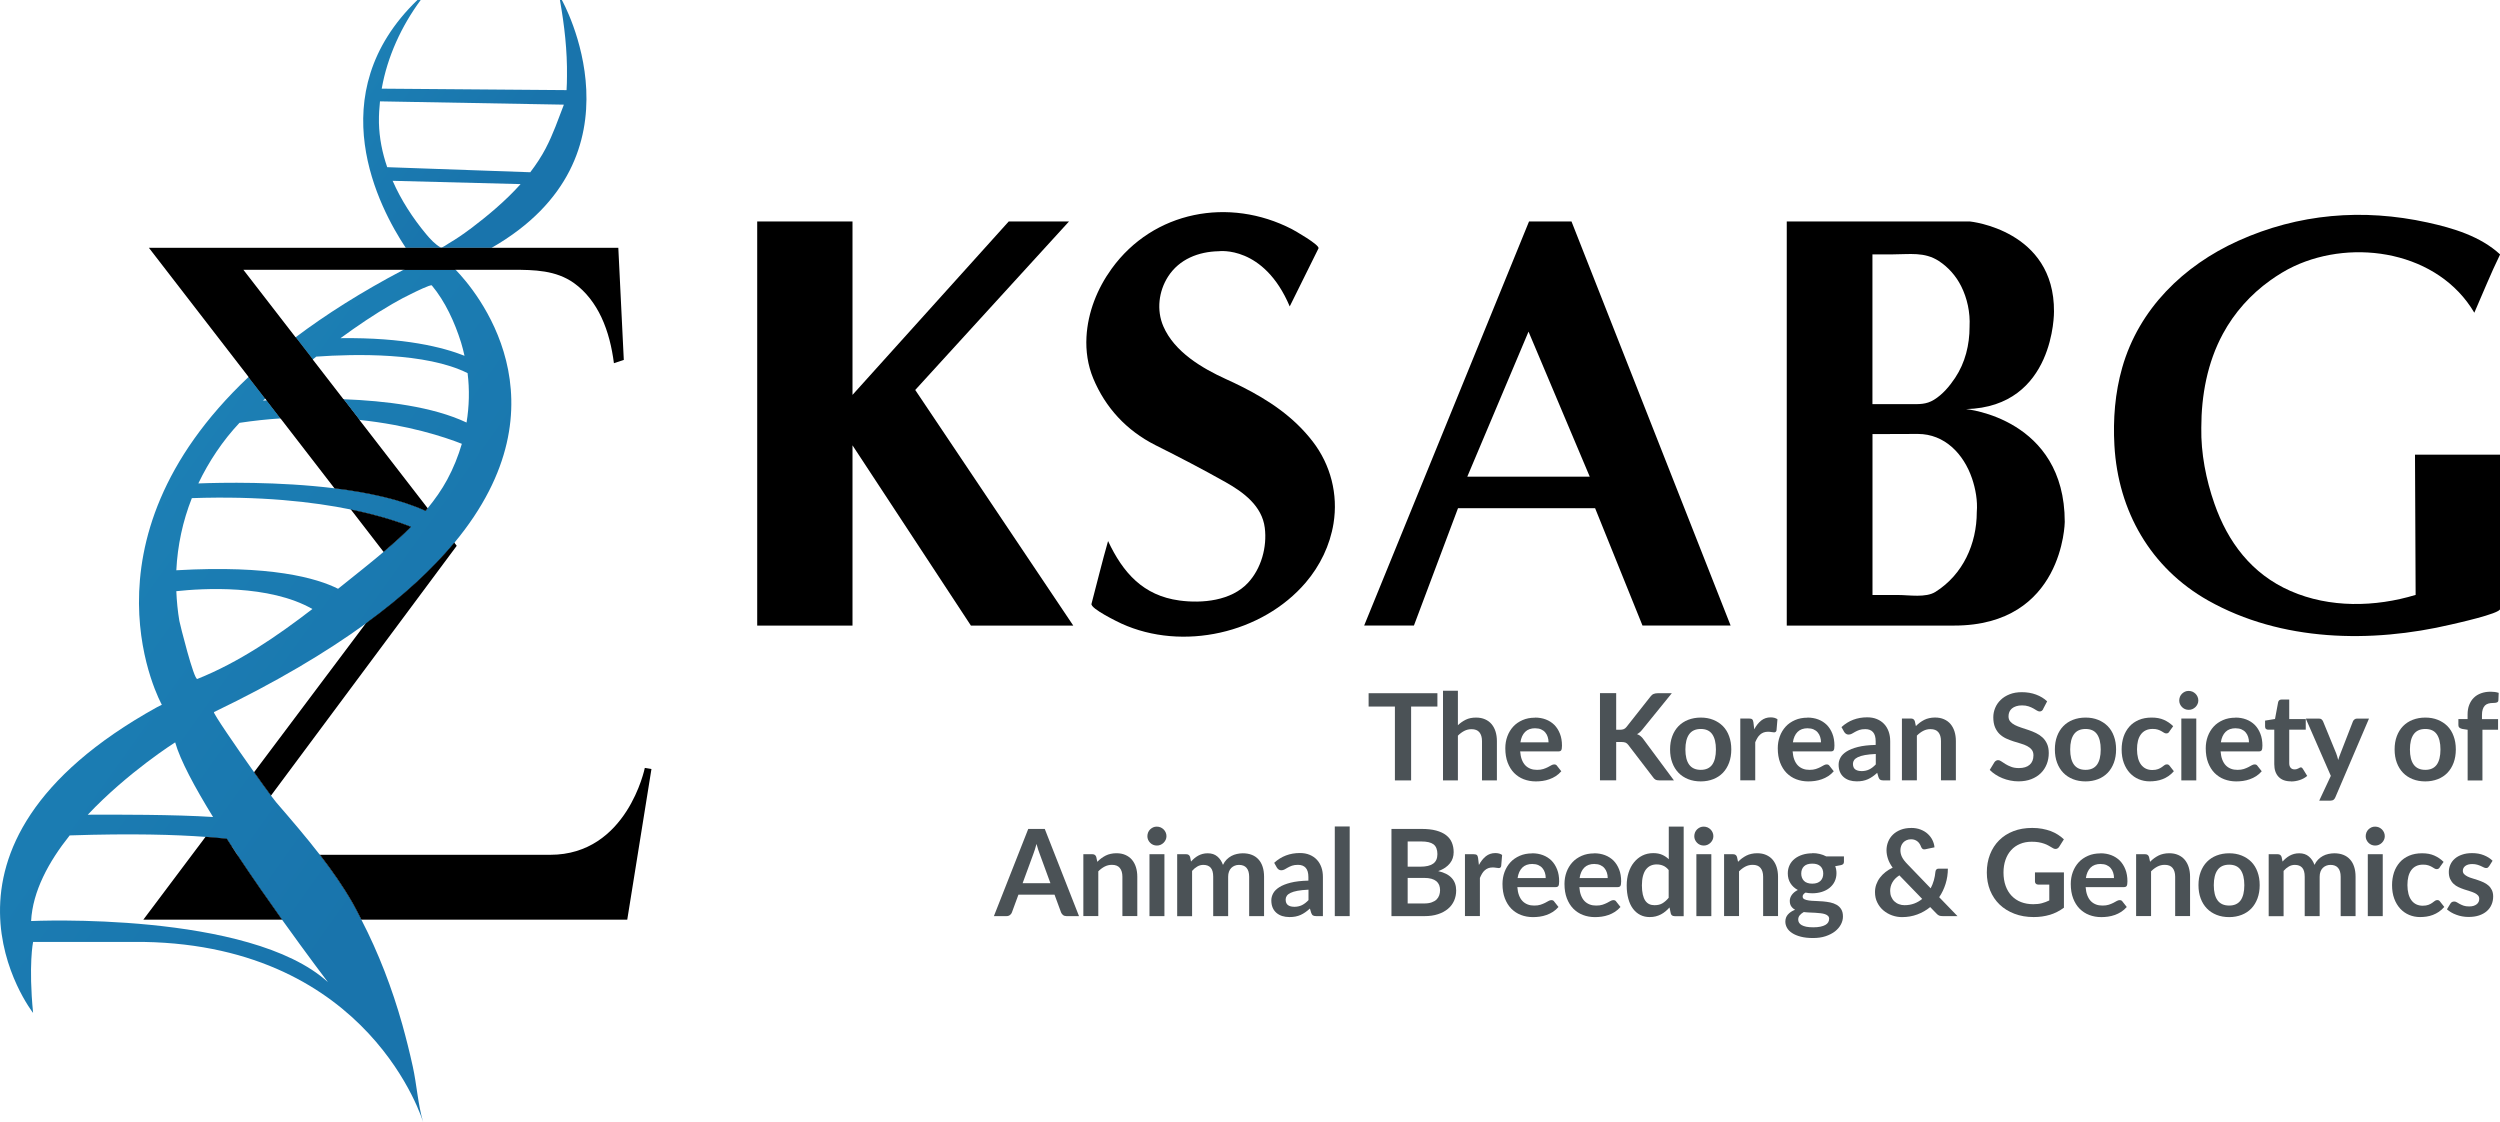
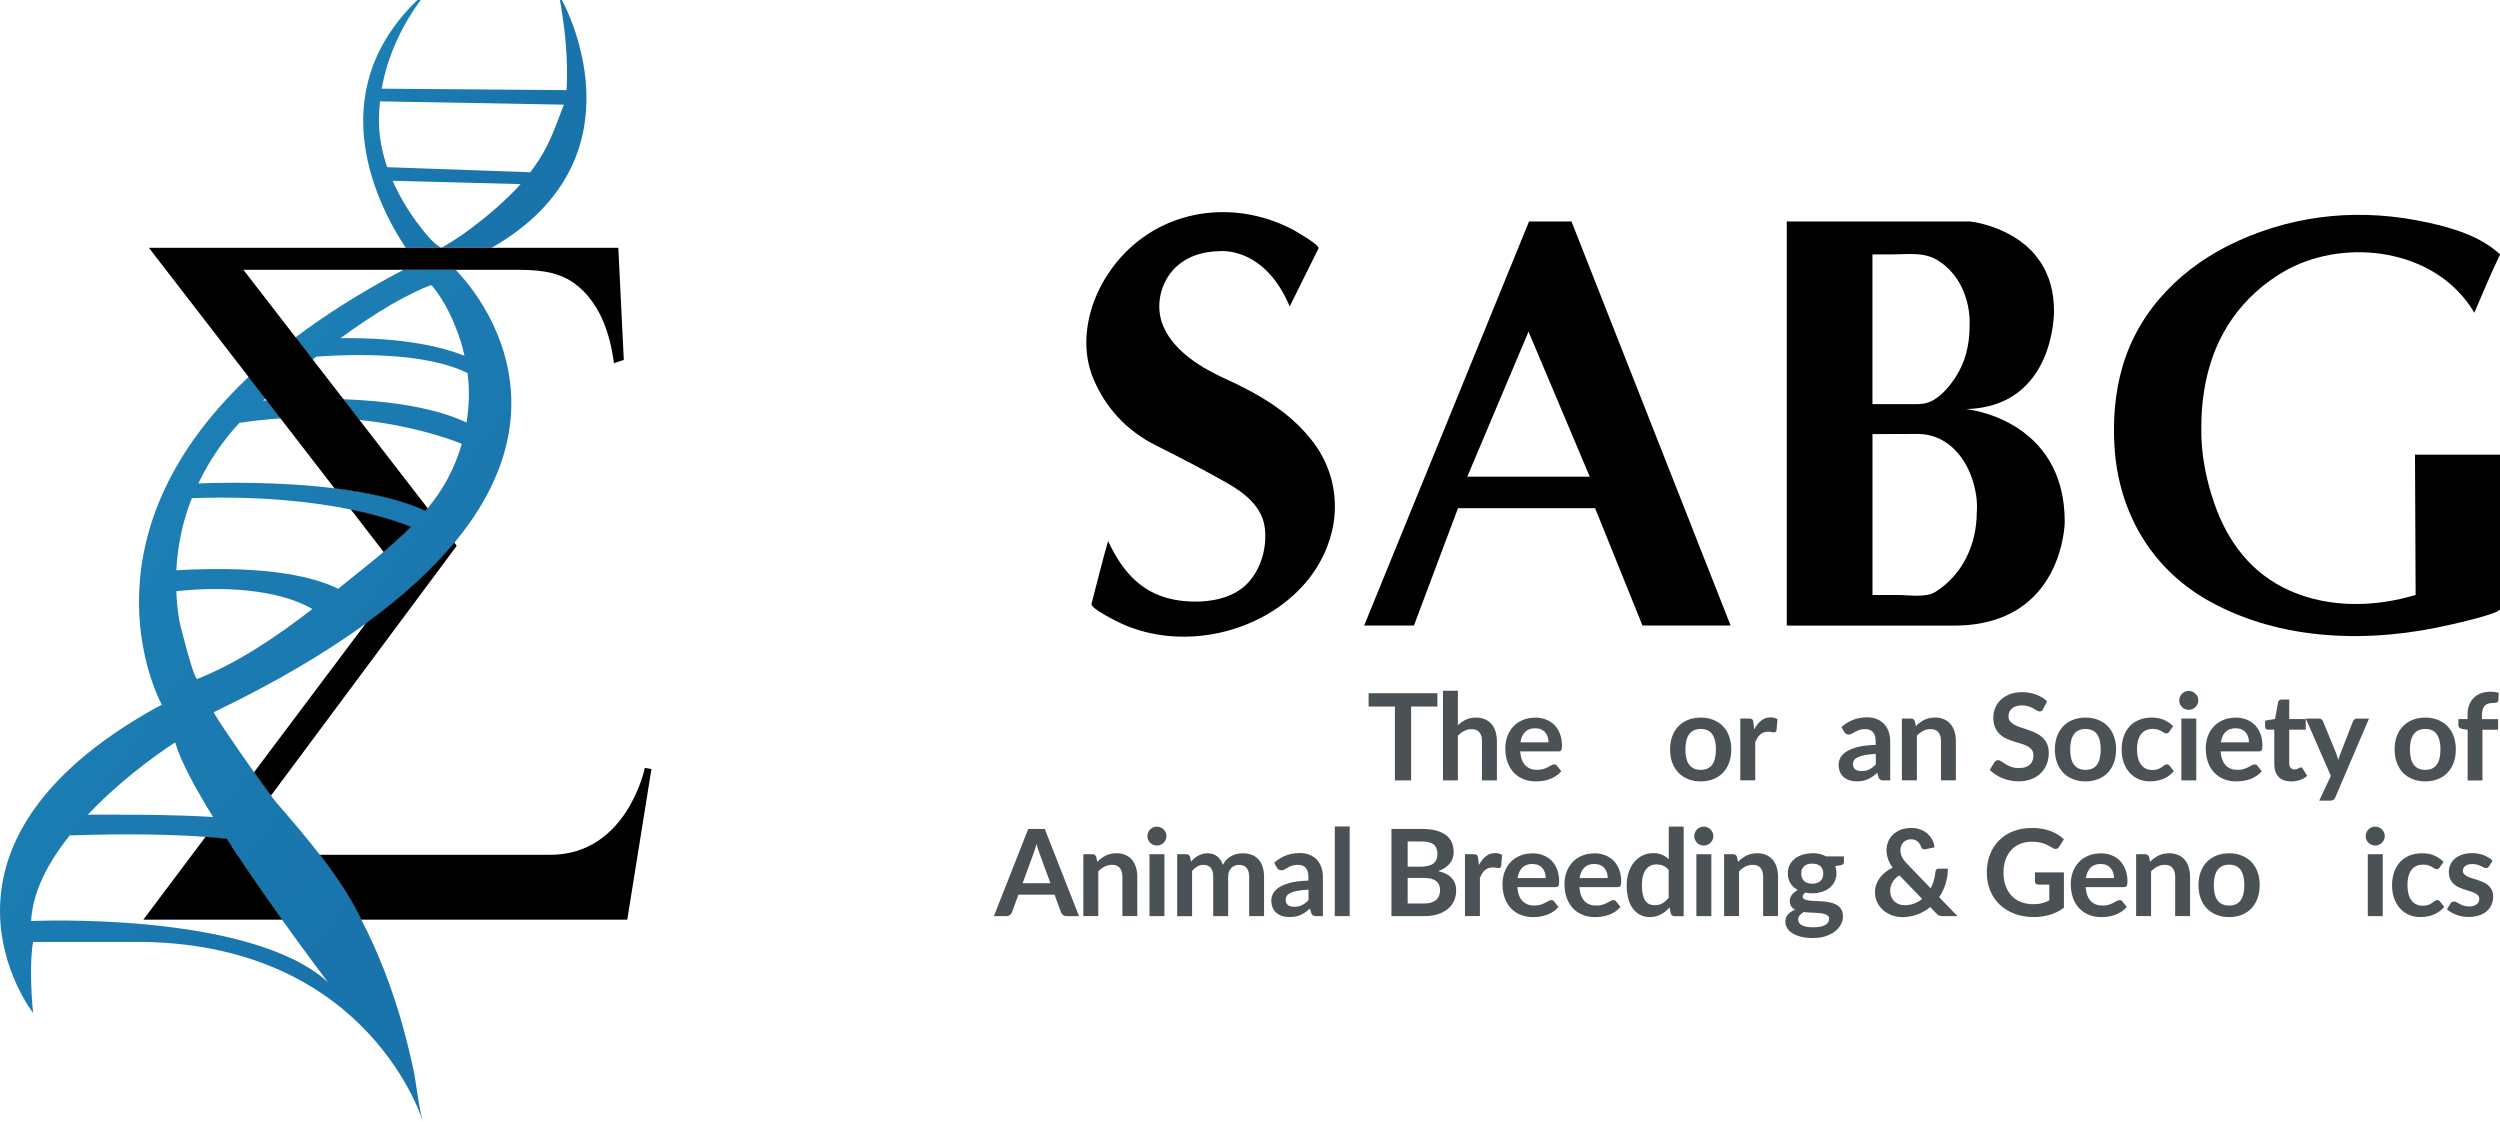
<svg xmlns="http://www.w3.org/2000/svg" xmlns:xlink="http://www.w3.org/1999/xlink" id="_레이어_1" viewBox="0 0 478.24 214.66">
  <defs>
    <linearGradient id="_무제_그라디언트_11" x1="-104.98" y1="14.58" x2="160.39" y2="203.66" gradientUnits="userSpaceOnUse">
      <stop offset=".12" stop-color="#208fc0" />
      <stop offset=".72" stop-color="#1974ac" />
    </linearGradient>
    <linearGradient id="_무제_그라디언트_11-2" x1="22.66" y1="-26.09" x2="126.52" y2="47.9" xlink:href="#_무제_그라디언트_11" />
  </defs>
-   <polygon points="204.5 42.36 192.97 42.36 163.08 75.54 163.08 42.36 144.85 42.36 144.85 119.67 163.08 119.67 163.08 85.19 185.73 119.67 205.31 119.67 175.08 74.6 204.5 42.36" />
  <path d="m292.5,42.36l-31.54,77.3h9.52l8.43-22.44h26.23l9.06,22.44h16.86l-30.44-77.3h-8.12Zm-11.81,48.82l11.71-27.74,11.71,27.74h-23.43Z" />
  <path d="m376.1,78.26c17.03-.43,16.82-18.66,16.82-18.66.11-15.62-16.06-17.23-16.06-17.23h-35.06v77.3h32.02c20.94,0,21.16-19.82,21.16-19.82,0-19.82-18.88-21.59-18.88-21.59Zm-17.9-29.6c1.31,0,2.62,0,3.93,0,3.14,0,6.01-.52,8.76,1.27,1.82,1.19,3.28,2.85,4.26,4.79,1.18,2.33,1.76,5.09,1.62,7.71,0,.04,0,.08,0,.11,0,3.43-.84,6.85-2.75,9.72-1.07,1.61-2.39,3.19-4.05,4.21-1.52.94-2.9.84-4.6.84-.51,0-7.18,0-7.18,0,0,0,0-28.66,0-28.66Zm19.95,49.29c0,6.09-2.65,11.96-7.9,15.27-1.85,1.17-5.02.6-7.16.6h-4.89v-30.78s8.04-.03,8.67-.03c5.15,0,8.77,3.83,10.37,8.51.68,2.01,1.09,4.3.91,6.43Z" />
  <path d="m237.5,73.94c-.97-.49-1.96-.96-2.96-1.41-4.61-2.1-9.89-5.22-12-10.11-1.33-3.08-.89-6.7.9-9.5,2.15-3.35,5.83-4.78,9.7-4.86,0,0,8.62-1.19,13.58,10.56,0,0,5.49-11.09,5.5-11.1.32-.65-4.71-3.5-5.09-3.69-12-6.19-26.49-3.48-34.48,7.58-2.75,3.8-4.55,8.33-4.81,13.03-.15,2.7.25,5.43,1.29,7.94,2.34,5.63,6.39,9.98,11.85,12.75,4.54,2.27,9.08,4.63,13.5,7.12,3.41,1.92,6.95,4.54,7.47,8.72.46,3.65-.66,7.78-3.22,10.53-3.19,3.43-8.74,3.97-13.13,3.37-6.91-.94-10.77-5.28-13.63-11.37-1.14,3.97-2.11,8.01-3.17,12.01-.24.92,5.18,3.53,5.73,3.78,11.68,5.33,26.93,1.9,35.26-7.86,2.74-3.22,4.63-7.11,5.31-11.3.9-5.56-.54-11.21-3.98-15.67-3.63-4.72-8.42-7.91-13.61-10.52Z" />
  <path d="m462.08,113.81c-7.72,2.34-16.42,2.52-23.9-.75s-12.01-9.38-14.57-16.71c-1.6-4.57-2.6-9.65-2.51-14.52,0-6.2,1.16-12.48,4.13-17.97,2.18-4.04,5.3-7.53,9.03-10.2,1.44-1.03,2.97-1.98,4.58-2.73,11.5-5.37,27.6-2.79,34.49,8.89,1.63-3.71,3.15-7.52,4.93-11.15-3.79-3.49-8.97-5.03-13.88-6.11-12.38-2.72-24.69-1.7-36.24,3.52-10.46,4.73-18.97,13.02-22.17,24.25-1.38,4.83-1.77,9.89-1.49,14.89.71,12.55,6.91,23.43,17.92,29.65,13.99,7.89,31.19,8.2,46.51,4.59.7-.17,9.35-2.06,9.35-2.97v-29.51h-16.28s.12,26.83.12,26.83Z" />
  <path d="m85.55,91.75c1.19-2.2,2.11-4.5,2.8-6.85-3.35-1.33-10.21-3.59-19.58-4.57,6.48,8.38,9.98,12.91,13.05,16.89,1.4-1.72,2.68-3.52,3.73-5.47Z" style="fill:none;" />
  <path d="m45.8,80.89c-3.21,3.41-5.85,7.38-7.87,11.59,4.39-.17,15.34-.39,26.05.93l-10.32-13.37c-2.53.17-5.15.44-7.87.85Z" style="fill:none;" />
  <path d="m50.29,76.64c.22-.01.48-.03.71-.05l-.26-.34c-.15.13-.3.25-.45.38Z" style="fill:none;" />
  <path d="m68.12,51.62h-21.55s6.29,8.14,9.98,12.91c5.77-4.35,12.59-8.68,20.63-12.91h-9.06Z" style="fill:none;" />
  <path d="m89.25,80.83c.51-3.12.59-6.29.2-9.45-7.94-3.99-21.61-3.69-28.95-3.16-.23.18-.45.37-.68.55,2.58,3.34,2.95,3.82,5.88,7.61,8.03.3,17.08,1.41,23.54,4.46Z" style="fill:none;" />
  <path d="m36.7,95.3c-1.75,4.42-2.74,9.08-2.97,13.8,18.04-1.04,26.86,1.48,30.94,3.54.34-.27.69-.55,1.03-.82,2.52-2.02,5.13-4.08,7.67-6.23l-6.24-8.09c-7.25-1.48-17.3-2.64-30.43-2.18Z" style="fill:none;" />
  <path d="m99.59,35.21l-24.48-.63c1.62,3.7,3.87,7.15,6.4,10.19.81.97,1.72,1.96,2.83,2.59.18.1,1.38-.74,1.53-.83,1.4-.81,2.73-1.73,4.02-2.7,3.37-2.55,6.82-5.41,9.69-8.63Z" style="fill:none;" />
  <path d="m104.42,28.35c1.41-2.67,2.38-5.53,3.47-8.34,0,0-35.18-.63-35.18-.63-.13,1.28-.22,2.57-.2,3.86,0,.09,0,.18,0,.26.06,2.89.64,5.74,1.58,8.47l27.37.97c1.11-1.45,2.11-2.98,2.97-4.6Z" style="fill:none;" />
  <path d="m43.42,163.52h1.99c-.31-.47-.62-.94-.93-1.42l-1.05,1.42Z" style="fill:none;" />
  <path d="m39.33,160.08c-5.68-.42-14.05-.68-25.98-.28-4,5.01-7.08,10.66-7.38,16.38,0,0,41.84-1.95,56.78,11.69,0,0-3.85-5.06-8.77-11.94h-26.54l11.9-15.85Z" style="fill:none;" />
  <path d="m40.93,136.2c-.24.12,4.13,6.51,7.68,11.51l21.36-28.45c-7.63,5.55-17.17,11.23-29.05,16.94Z" style="fill:none;" />
  <path d="m40.76,156.28c-3.5-5.68-6.29-10.87-7.25-14.28,0,0-9,5.67-16.72,13.84,5.24-.03,16.78-.04,23.97.44Z" style="fill:none;" />
  <path d="m79.01,56.04c-1.35.64-2.66,1.34-3.95,2.09-3.42,1.98-6.71,4.21-9.91,6.55,12.22-.16,19.66,1.75,23.72,3.37-.2-.86-.4-1.73-.67-2.58-1.2-3.81-3-7.78-5.58-10.88-.2-.25-3.27,1.29-3.61,1.45Z" style="fill:none;" />
  <path d="m37.75,129.87c7.97-3.19,15.19-8.13,22.01-13.38-8.27-4.73-20.95-3.96-26.03-3.41.08,1.9.26,3.8.58,5.68.11.62,2.79,11.37,3.44,11.11Z" style="fill:none;" />
  <path d="m61.19,163.52h-15.79c2.88,4.34,5.88,8.64,8.57,12.41h15.15c-.53-1.03-1.04-2.08-1.62-3.09-1.85-3.25-4.02-6.34-6.32-9.32Z" />
  <path d="m39.33,160.08c1.55.12,2.91.24,4.07.37.35.55.71,1.1,1.07,1.65l7.37-9.91c-.81-1.09-1.97-2.69-3.23-4.47l-9.29,12.37Z" />
-   <path d="m77.18,51.62h10c-.37-.38-.59-.58-.59-.58,2.77-1.13,5.23-2.34,7.47-3.62h-16.42c1.22,1.84,2.09,2.88,2.09,2.88-.87.44-1.7.88-2.54,1.32Z" />
  <path d="m68.77,80.33c-1.52-1.96-1.54-1.99-3.06-3.96-5.97-.22-11.34,0-14.7.22l2.66,3.45c5.55-.36,10.61-.18,15.1.29Z" />
  <path d="m81.42,97.74c-4.77-2.21-11.06-3.54-17.44-4.33l3.15,4.08c5.32,1.09,9.13,2.35,11.5,3.3-1.66,1.68-3.44,3.26-5.25,4.79l3.49,4.52-6.88,9.17c7.27-5.29,12.8-10.46,16.94-15.45-.11-.15-3.9-5.04-5.09-6.59-.14.17-.26.35-.39.52Z" />
  <path d="m85.31,51.62h-8.14c-8.04,4.23-14.86,8.56-20.63,12.91,1.21,1.57,1.84,2.38,3.28,4.24.23-.18.45-.37.68-.55,7.33-.52,21.01-.82,28.95,3.16.39,3.16.31,6.33-.2,9.45-6.46-3.05-15.51-4.16-23.54-4.46,1.52,1.97,1.54,1.99,3.06,3.96,9.37.99,16.22,3.24,19.58,4.57-.69,2.35-1.61,4.65-2.8,6.85-1.05,1.95-2.33,3.75-3.73,5.47-.14.17-.26.35-.39.52-4.77-2.21-11.06-3.54-17.44-4.33-10.71-1.32-21.66-1.1-26.05-.93,2.02-4.21,4.66-8.18,7.87-11.59,2.72-.41,5.34-.69,7.87-.85l-2.66-3.45c-.24.02-.5.03-.71.05.15-.13.3-.25.45-.38l-3.21-4.15c-33.78,31.91-16.59,62.71-16.59,62.71l-.9.45c-48.51,26.86-23.73,58.5-23.73,58.5-.9-9.25,0-13.58,0-13.58h21.19c43.42.75,53.43,34.47,53.43,34.48-1.01-3.39-1.22-7.19-1.99-10.66-.59-2.69-1.26-5.37-2-8.02-1.95-6.92-4.53-13.66-7.83-20.05-.53-1.03-1.04-2.08-1.62-3.09-1.85-3.25-4.02-6.34-6.32-9.32-2.67-3.46-5.54-6.78-8.35-10.04-.19-.22-.54-.67-1-1.29-.81-1.09-1.97-2.69-3.23-4.47-3.55-5.01-7.93-11.4-7.68-11.51,11.88-5.71,21.41-11.39,29.05-16.94,7.27-5.29,12.8-10.46,16.94-15.45,22.42-27.03,3.88-48.47.26-52.2h-1.86Zm-51.8,90.39c.96,3.41,3.75,8.6,7.25,14.28-7.19-.48-18.73-.47-23.97-.44,7.72-8.17,16.72-13.84,16.72-13.84Zm9.88,18.45c.35.55.71,1.1,1.07,1.65.31.47.62.94.93,1.42,2.88,4.34,5.88,8.64,8.57,12.41,4.92,6.88,8.77,11.94,8.77,11.94-14.94-13.64-56.78-11.69-56.78-11.69.3-5.72,3.38-11.37,7.38-16.38,11.93-.4,20.3-.14,25.98.28,1.55.12,2.91.24,4.07.37Zm-5.64-30.58c-.65.26-3.33-10.49-3.44-11.11-.32-1.88-.5-3.78-.58-5.68,5.08-.55,17.76-1.31,26.03,3.41-6.82,5.25-14.04,10.19-22.01,13.38Zm35.62-24.3c-2.54,2.15-5.15,4.21-7.67,6.23-.34.27-.69.55-1.03.82-4.08-2.05-12.9-4.58-30.94-3.54.23-4.72,1.22-9.38,2.97-13.8,13.13-.45,23.19.7,30.43,2.18,5.32,1.09,9.13,2.35,11.5,3.3-1.66,1.68-3.44,3.26-5.25,4.79Zm15.49-37.52c-4.06-1.62-11.5-3.53-23.72-3.37,3.2-2.34,6.49-4.57,9.91-6.55,1.29-.75,2.6-1.45,3.95-2.09.34-.16,3.4-1.69,3.61-1.45,2.58,3.1,4.38,7.07,5.58,10.88.27.85.47,1.72.67,2.58Z" style="fill:url(#_무제_그라디언트_11);" />
  <path d="m107.48,0h-.37c.86,4.84,1.42,9.7,1.35,14.62-.01.87-.02,1.74-.08,2.62l-35.36-.28c1.08-6.13,3.78-11.98,7.46-16.96h-.63c-18.76,18.1-7.34,39.73-2.23,47.41h16.42C124.42,30,107.48,0,107.48,0Zm-17.59,43.84c-1.29.97-2.63,1.89-4.02,2.7-.15.09-1.35.93-1.53.83-1.11-.63-2.02-1.62-2.83-2.59-2.53-3.04-4.78-6.49-6.4-10.19l24.48.63c-2.88,3.22-6.32,6.08-9.69,8.63Zm14.52-15.49c-.85,1.62-1.86,3.15-2.97,4.6l-27.37-.97c-.94-2.73-1.51-5.57-1.58-8.47,0-.09,0-.18,0-.26-.02-1.29.07-2.58.2-3.86,0,0,35.18.63,35.18.63-1.09,2.81-2.06,5.67-3.47,8.34Z" style="fill:url(#_무제_그라디언트_11-2);" />
  <path d="m54.2,73.32c1.85-1.54,3.73-3.05,5.62-4.55-1.44-1.86-2.07-2.67-3.28-4.24-3.34,2.52-6.34,5.05-9.01,7.57l3.21,4.15c1.15-.99,2.3-1.97,3.46-2.94Z" />
  <path d="m123.35,146.9s-3.37,16.62-18.09,16.62h-44.06c2.3,2.98,4.46,6.06,6.32,9.32.58,1.01,1.08,2.06,1.62,3.09h50.85l4.63-28.82-1.26-.21Z" />
  <path d="m44.93,162.81l-.47-.71c-.36-.55-.72-1.1-1.07-1.65-1.16-.13-2.52-.26-4.07-.37l-11.9,15.85h26.54c-2.69-3.77-5.69-8.07-8.57-12.41l-.47-.71Z" />
  <path d="m78.63,100.78c-2.37-.94-6.18-2.21-11.5-3.3l6.24,8.09c1.81-1.54,3.59-3.11,5.25-4.79Z" />
  <path d="m51.84,152.19l35.53-47.78s-.45-.59-.46-.6c-4.13,4.98-9.67,10.16-16.94,15.45l-21.36,28.45c1.26,1.78,2.42,3.39,3.23,4.47Z" />
  <path d="m50.74,76.25l.26.34,2.66,3.45,10.32,13.37c6.38.79,12.67,2.12,17.44,4.33.14-.17.26-.35.39-.52-3.07-3.97-6.58-8.51-13.05-16.89-1.52-1.96-1.54-1.99-3.06-3.96-2.93-3.79-3.3-4.27-5.88-7.61-1.44-1.86-2.07-2.67-3.28-4.24-3.69-4.77-9.98-12.91-9.98-12.91h51.56c4.08,0,8.23.08,11.68,2.54,2.31,1.65,4.04,3.98,5.24,6.53,1.3,2.77,2.01,5.78,2.4,8.8l1.89-.63-1.05-21.45H28.48l19.06,24.69,3.21,4.15Z" />
  <path d="m274.97,132.61v2.55h-5.03v14.13h-3.1v-14.13h-5.03v-2.55h13.17Z" style="fill:#4b5256;" />
  <path d="m276.04,149.29v-17.15h2.85v6.59c.46-.44.97-.79,1.52-1.06s1.2-.4,1.95-.4c.65,0,1.22.11,1.72.33.5.22.92.53,1.25.92.33.4.59.87.76,1.42.17.55.26,1.16.26,1.82v7.53h-2.85v-7.53c0-.72-.17-1.28-.5-1.68s-.83-.59-1.51-.59c-.49,0-.95.11-1.38.33-.43.22-.84.53-1.22.91v8.56h-2.85Z" style="fill:#4b5256;" />
  <path d="m293.64,137.27c.75,0,1.44.12,2.07.36.63.24,1.17.59,1.63,1.04.45.46.81,1.02,1.07,1.69.26.66.39,1.42.39,2.28,0,.43-.05.72-.14.87-.09.15-.27.23-.53.23h-7.33c.05.61.15,1.13.32,1.57.17.44.39.81.67,1.1.28.29.61.5.99.65s.8.21,1.26.21.86-.05,1.19-.16.63-.23.88-.36c.25-.13.47-.25.66-.36.19-.11.37-.16.55-.16.24,0,.42.09.53.27l.82,1.04c-.32.37-.67.68-1.06.93-.39.25-.8.45-1.23.6-.43.15-.86.26-1.3.32s-.87.09-1.29.09c-.82,0-1.59-.14-2.3-.41s-1.32-.68-1.85-1.21c-.52-.53-.93-1.2-1.23-1.98-.3-.79-.45-1.7-.45-2.74,0-.81.13-1.57.39-2.28s.64-1.33,1.12-1.86,1.09-.94,1.79-1.25c.7-.31,1.5-.46,2.38-.46Zm.06,2.04c-.83,0-1.48.23-1.95.7s-.77,1.13-.9,2h5.38c0-.37-.05-.72-.16-1.04-.1-.33-.26-.61-.47-.86s-.47-.44-.79-.58c-.32-.14-.69-.21-1.11-.21Z" style="fill:#4b5256;" />
-   <path d="m309.16,139.6h.73c.29,0,.53-.04.73-.12.19-.08.36-.21.5-.39l4.6-5.83c.19-.25.39-.42.61-.51s.48-.14.8-.14h2.68l-5.62,6.93c-.33.42-.67.72-1.03.9.25.09.48.22.69.39.2.16.4.38.58.65l5.79,7.81h-2.73c-.37,0-.64-.05-.82-.16-.18-.1-.33-.26-.46-.46l-4.72-6.16c-.15-.21-.32-.35-.51-.44-.19-.08-.47-.13-.83-.13h-.98v7.34h-3.1v-16.68h3.1v6.99Z" style="fill:#4b5256;" />
  <path d="m325.35,137.27c.88,0,1.67.14,2.39.43.72.29,1.33.69,1.85,1.21.51.52.91,1.16,1.18,1.92.28.75.42,1.6.42,2.53s-.14,1.78-.42,2.54c-.28.75-.67,1.4-1.18,1.93-.51.53-1.13.94-1.85,1.22-.72.28-1.52.43-2.39.43s-1.69-.14-2.41-.43c-.72-.29-1.34-.69-1.85-1.22-.51-.53-.91-1.17-1.19-1.93-.28-.75-.42-1.6-.42-2.54s.14-1.77.42-2.53c.28-.75.68-1.39,1.19-1.92.51-.52,1.13-.93,1.85-1.21.72-.28,1.53-.43,2.41-.43Zm0,10c.98,0,1.71-.33,2.19-.99.47-.66.71-1.63.71-2.91s-.24-2.25-.71-2.92c-.47-.67-1.2-1-2.19-1s-1.74.34-2.22,1.01c-.48.67-.72,1.64-.72,2.91s.24,2.24.72,2.9c.48.66,1.22,1,2.22,1Z" style="fill:#4b5256;" />
  <path d="m332.91,149.29v-11.84h1.67c.29,0,.5.05.61.16.12.1.19.29.23.56l.16,1.34c.38-.71.82-1.26,1.33-1.67.51-.4,1.11-.61,1.8-.61.55,0,.98.12,1.31.36l-.18,2.13c-.04.14-.09.24-.17.29-.07.06-.17.09-.29.09-.12,0-.29-.02-.51-.06-.23-.04-.45-.06-.66-.06-.32,0-.6.05-.84.14s-.47.23-.66.4c-.2.17-.37.38-.52.63-.15.25-.29.53-.42.84v7.29h-2.85Z" style="fill:#4b5256;" />
-   <path d="m345.76,137.27c.75,0,1.44.12,2.07.36.63.24,1.17.59,1.63,1.04.45.46.81,1.02,1.07,1.69.26.66.39,1.42.39,2.28,0,.43-.05.72-.14.87-.09.15-.27.23-.53.23h-7.33c.05.61.15,1.13.32,1.57.17.44.39.81.67,1.1.28.29.61.5.99.65s.8.21,1.26.21.86-.05,1.19-.16.63-.23.88-.36c.25-.13.47-.25.66-.36.19-.11.37-.16.55-.16.24,0,.42.09.53.27l.82,1.04c-.32.37-.67.68-1.06.93-.39.25-.8.45-1.23.6-.43.15-.86.26-1.3.32s-.87.09-1.29.09c-.82,0-1.59-.14-2.3-.41s-1.32-.68-1.85-1.21c-.52-.53-.93-1.2-1.23-1.98-.3-.79-.45-1.7-.45-2.74,0-.81.13-1.57.39-2.28s.64-1.33,1.12-1.86,1.09-.94,1.79-1.25c.7-.31,1.5-.46,2.38-.46Zm.06,2.04c-.83,0-1.48.23-1.95.7s-.77,1.13-.9,2h5.38c0-.37-.05-.72-.16-1.04-.1-.33-.26-.61-.47-.86s-.47-.44-.79-.58c-.32-.14-.69-.21-1.11-.21Z" style="fill:#4b5256;" />
  <path d="m360.32,149.29c-.27,0-.48-.04-.62-.12s-.26-.24-.35-.49l-.25-.84c-.3.27-.59.51-.88.71s-.58.37-.89.51c-.31.14-.64.24-.99.31-.35.07-.74.1-1.16.1-.5,0-.96-.07-1.39-.2-.42-.14-.79-.34-1.1-.61-.31-.27-.55-.6-.72-1-.17-.4-.25-.87-.25-1.4,0-.45.12-.89.35-1.32.23-.44.63-.83,1.17-1.18.55-.35,1.27-.64,2.18-.87.91-.23,2.04-.36,3.39-.39v-.69c0-.79-.17-1.38-.51-1.76-.34-.38-.83-.57-1.47-.57-.46,0-.84.05-1.15.16-.3.11-.57.23-.8.36-.23.14-.44.26-.63.36s-.4.16-.63.16c-.2,0-.37-.05-.51-.16-.14-.1-.25-.23-.33-.36l-.51-.91c1.36-1.25,3-1.87,4.92-1.87.69,0,1.31.11,1.86.34.55.23,1.01.54,1.39.95.38.4.66.89.86,1.45.2.56.29,1.18.29,1.85v7.48h-1.29Zm-4.26-1.78c.58,0,1.09-.11,1.52-.32.43-.21.84-.53,1.25-.96v-2c-.83.04-1.53.11-2.08.21-.56.1-1.01.24-1.34.4-.34.16-.58.35-.73.57s-.22.45-.22.7c0,.5.15.86.44,1.07s.68.32,1.16.32Z" style="fill:#4b5256;" />
  <path d="m363.83,149.29v-11.84h1.74c.37,0,.61.17.73.52l.2.93c.24-.25.49-.47.76-.67s.55-.37.84-.52c.3-.15.61-.26.95-.33.34-.08.71-.12,1.11-.12.65,0,1.22.11,1.72.33.5.22.92.53,1.25.92.33.4.59.87.76,1.42.17.55.26,1.16.26,1.82v7.53h-2.85v-7.53c0-.72-.17-1.28-.5-1.68s-.83-.59-1.51-.59c-.49,0-.95.11-1.38.33-.43.22-.84.53-1.22.91v8.56h-2.85Z" style="fill:#4b5256;" />
  <path d="m390.86,135.64c-.09.16-.19.28-.3.35-.1.07-.23.11-.39.11-.16,0-.34-.06-.53-.18s-.41-.25-.67-.4c-.26-.15-.57-.28-.92-.4s-.76-.18-1.24-.18c-.43,0-.81.05-1.13.16-.32.1-.59.25-.81.43-.22.18-.38.41-.49.66-.11.26-.16.54-.16.85,0,.39.11.72.33.98.22.26.51.48.87.67.36.18.77.35,1.23.5.46.15.94.3,1.42.47.48.16.96.36,1.42.58.46.22.87.5,1.23.83.36.33.65.74.87,1.23.22.48.33,1.07.33,1.76,0,.75-.13,1.46-.39,2.12-.26.66-.63,1.23-1.13,1.72-.5.49-1.1.87-1.82,1.15s-1.53.42-2.46.42c-.53,0-1.05-.05-1.57-.16-.52-.1-1.01-.25-1.48-.44-.47-.19-.92-.42-1.33-.69-.42-.27-.79-.57-1.11-.9l.91-1.49c.08-.11.18-.2.3-.27.12-.07.25-.11.39-.11.19,0,.4.08.62.24.22.16.49.33.8.52.31.19.67.37,1.08.52.41.16.91.24,1.48.24.88,0,1.57-.21,2.05-.63.48-.42.73-1.02.73-1.81,0-.44-.11-.8-.33-1.07-.22-.28-.51-.51-.87-.7-.36-.19-.77-.35-1.23-.48-.46-.13-.93-.27-1.41-.43s-.95-.34-1.41-.55c-.46-.22-.87-.5-1.23-.84-.36-.35-.65-.78-.87-1.3-.22-.52-.33-1.16-.33-1.92,0-.61.12-1.2.36-1.78.24-.58.59-1.09,1.06-1.54.46-.45,1.03-.8,1.71-1.07.68-.27,1.45-.4,2.33-.4.98,0,1.89.15,2.72.46.83.31,1.54.74,2.12,1.29l-.77,1.47Z" style="fill:#4b5256;" />
  <path d="m398.96,137.27c.88,0,1.67.14,2.39.43.72.29,1.33.69,1.85,1.21.51.52.91,1.16,1.18,1.92.28.75.42,1.6.42,2.53s-.14,1.78-.42,2.54c-.28.75-.67,1.4-1.18,1.93-.51.53-1.13.94-1.85,1.22-.72.28-1.52.43-2.39.43s-1.69-.14-2.41-.43c-.72-.29-1.34-.69-1.85-1.22-.51-.53-.91-1.17-1.19-1.93-.28-.75-.42-1.6-.42-2.54s.14-1.77.42-2.53c.28-.75.68-1.39,1.19-1.92.51-.52,1.13-.93,1.85-1.21.72-.28,1.53-.43,2.41-.43Zm0,10c.98,0,1.71-.33,2.19-.99.47-.66.71-1.63.71-2.91s-.24-2.25-.71-2.92c-.47-.67-1.2-1-2.19-1s-1.74.34-2.22,1.01c-.48.67-.72,1.64-.72,2.91s.24,2.24.72,2.9c.48.66,1.22,1,2.22,1Z" style="fill:#4b5256;" />
  <path d="m415,139.96c-.08.11-.17.19-.25.25-.08.06-.2.09-.35.09s-.29-.04-.43-.13-.3-.19-.5-.3c-.19-.11-.42-.21-.69-.3s-.59-.13-.99-.13c-.5,0-.94.09-1.31.27-.38.18-.69.44-.94.78-.25.34-.44.75-.56,1.23-.12.48-.18,1.02-.18,1.63s.07,1.19.2,1.69c.13.49.33.91.58,1.24s.56.59.92.76.77.26,1.22.26.82-.06,1.1-.17c.28-.11.52-.23.71-.37.19-.13.36-.26.5-.37.14-.11.3-.17.48-.17.23,0,.4.09.52.27l.82,1.04c-.32.37-.66.68-1.03.93-.37.25-.75.45-1.15.6-.4.15-.8.26-1.22.32s-.84.09-1.25.09c-.73,0-1.42-.14-2.07-.41s-1.21-.67-1.7-1.19c-.48-.52-.87-1.16-1.15-1.92-.28-.76-.42-1.62-.42-2.59,0-.87.13-1.67.37-2.42.25-.74.62-1.38,1.1-1.93s1.08-.97,1.8-1.28c.72-.31,1.54-.46,2.47-.46s1.66.14,2.33.43c.66.29,1.26.69,1.79,1.22l-.75,1.04Z" style="fill:#4b5256;" />
  <path d="m420.53,134c0,.25-.05.48-.15.69-.1.22-.23.4-.4.57-.16.16-.36.29-.58.39-.22.1-.46.14-.72.14s-.48-.05-.7-.14c-.22-.1-.41-.22-.57-.39-.16-.16-.29-.35-.39-.57-.1-.21-.14-.45-.14-.69s.05-.49.14-.72c.1-.22.22-.42.39-.58s.35-.29.57-.39c.22-.1.45-.14.7-.14s.49.05.72.14c.22.1.42.23.58.39.16.16.3.35.4.58.1.22.15.46.15.72Zm-.39,3.45v11.84h-2.86v-11.84h2.86Z" style="fill:#4b5256;" />
  <path d="m427.63,137.27c.75,0,1.44.12,2.07.36.63.24,1.17.59,1.63,1.04.45.46.81,1.02,1.07,1.69.26.66.39,1.42.39,2.28,0,.43-.05.72-.14.87-.09.15-.27.23-.53.23h-7.33c.05.61.15,1.13.32,1.57.17.44.39.81.67,1.1.28.29.61.5.99.65s.8.21,1.26.21.86-.05,1.19-.16.63-.23.88-.36c.25-.13.47-.25.66-.36.19-.11.37-.16.55-.16.24,0,.42.09.53.27l.82,1.04c-.32.37-.67.68-1.06.93-.39.25-.8.45-1.23.6-.43.15-.86.26-1.3.32s-.87.09-1.29.09c-.82,0-1.59-.14-2.3-.41s-1.32-.68-1.85-1.21c-.52-.53-.93-1.2-1.23-1.98-.3-.79-.45-1.7-.45-2.74,0-.81.13-1.57.39-2.28s.64-1.33,1.12-1.86,1.09-.94,1.79-1.25c.7-.31,1.5-.46,2.38-.46Zm.06,2.04c-.83,0-1.48.23-1.95.7s-.77,1.13-.9,2h5.38c0-.37-.05-.72-.16-1.04-.1-.33-.26-.61-.47-.86s-.47-.44-.79-.58c-.32-.14-.69-.21-1.11-.21Z" style="fill:#4b5256;" />
  <path d="m438.25,149.47c-1.03,0-1.82-.29-2.37-.87-.55-.58-.82-1.38-.82-2.41v-6.61h-1.21c-.15,0-.28-.05-.39-.15-.11-.1-.16-.25-.16-.45v-1.13l1.9-.31.6-3.23c.04-.15.11-.27.22-.36.11-.08.25-.13.42-.13h1.48v3.73h3.16v2.03h-3.16v6.42c0,.37.09.66.27.87s.43.31.74.31c.18,0,.32-.02.44-.06.12-.04.22-.09.31-.13.09-.05.17-.09.24-.13.07-.04.14-.06.21-.06.08,0,.15.02.21.06.05.04.11.11.17.19l.85,1.38c-.42.35-.89.61-1.43.79s-1.1.27-1.67.27Z" style="fill:#4b5256;" />
  <path d="m446.73,152.54c-.08.2-.19.35-.33.46-.13.1-.34.16-.62.16h-2.12l2.22-4.74-4.79-10.96h2.5c.22,0,.4.05.52.16.13.11.22.23.28.37l2.52,6.14c.15.42.28.84.38,1.26.06-.22.13-.43.2-.64.07-.21.15-.42.24-.63l2.38-6.13c.06-.15.16-.28.31-.38.14-.1.3-.15.48-.15h2.28l-6.45,15.09Z" style="fill:#4b5256;" />
  <path d="m463.95,137.27c.88,0,1.67.14,2.39.43.72.29,1.33.69,1.85,1.21.51.52.91,1.16,1.18,1.92.28.75.42,1.6.42,2.53s-.14,1.78-.42,2.54c-.28.75-.67,1.4-1.18,1.93-.51.53-1.13.94-1.85,1.22-.72.28-1.52.43-2.39.43s-1.69-.14-2.41-.43c-.72-.29-1.34-.69-1.85-1.22-.51-.53-.91-1.17-1.19-1.93-.28-.75-.42-1.6-.42-2.54s.14-1.77.42-2.53c.28-.75.68-1.39,1.19-1.92.51-.52,1.13-.93,1.85-1.21.72-.28,1.53-.43,2.41-.43Zm0,10c.98,0,1.71-.33,2.19-.99.47-.66.71-1.63.71-2.91s-.24-2.25-.71-2.92c-.47-.67-1.2-1-2.19-1s-1.74.34-2.22,1.01c-.48.67-.72,1.64-.72,2.91s.24,2.24.72,2.9c.48.66,1.22,1,2.22,1Z" style="fill:#4b5256;" />
  <path d="m472.05,149.29v-9.69l-1.03-.16c-.22-.05-.4-.12-.54-.24-.13-.11-.2-.27-.2-.48v-1.17h1.76v-.88c0-.68.1-1.28.31-1.82s.5-1,.88-1.37c.38-.38.84-.66,1.39-.86.55-.2,1.16-.3,1.85-.3.55,0,1.05.07,1.52.22l-.06,1.43c0,.11-.04.19-.09.26-.05.07-.13.12-.21.15s-.19.06-.31.07c-.12.01-.24.02-.37.02-.34,0-.64.04-.91.11-.27.07-.49.2-.68.38-.18.18-.32.42-.42.72-.1.3-.15.66-.15,1.1v.79h3.08v2.03h-2.99v9.7h-2.85Z" style="fill:#4b5256;" />
  <path d="m206.42,175.25h-2.4c-.27,0-.49-.07-.66-.2-.17-.14-.3-.3-.38-.5l-1.25-3.4h-6.91l-1.25,3.4c-.06.18-.18.34-.36.48-.18.15-.4.22-.66.22h-2.42l6.57-16.68h3.16l6.55,16.68Zm-10.8-6.3h5.32l-2.03-5.55c-.1-.25-.2-.54-.31-.87-.11-.33-.22-.7-.32-1.09-.11.39-.21.76-.32,1.1-.1.34-.21.64-.31.89l-2.03,5.53Z" style="fill:#4b5256;" />
  <path d="m207.24,175.25v-11.84h1.74c.37,0,.61.17.73.52l.2.93c.24-.25.49-.47.76-.67s.55-.37.84-.52c.3-.15.61-.26.95-.33.34-.08.71-.12,1.11-.12.65,0,1.22.11,1.72.33.5.22.92.53,1.25.92.33.4.59.87.76,1.42.17.55.26,1.16.26,1.82v7.53h-2.85v-7.53c0-.72-.17-1.28-.5-1.68s-.83-.59-1.51-.59c-.49,0-.95.11-1.38.33-.43.22-.84.53-1.22.91v8.56h-2.85Z" style="fill:#4b5256;" />
  <path d="m223.14,159.96c0,.25-.05.48-.15.69-.1.22-.23.4-.4.57-.16.16-.36.29-.58.39-.22.1-.46.14-.72.14s-.48-.05-.7-.14c-.22-.1-.41-.22-.57-.39-.16-.16-.29-.35-.39-.57-.1-.21-.14-.45-.14-.69s.05-.49.14-.72c.1-.22.22-.42.39-.58s.35-.29.57-.39c.22-.1.45-.14.7-.14s.49.05.72.14c.22.1.42.23.58.39.16.16.3.35.4.58.1.22.15.46.15.72Zm-.39,3.45v11.84h-2.86v-11.84h2.86Z" style="fill:#4b5256;" />
  <path d="m225.19,175.25v-11.84h1.74c.37,0,.61.17.73.52l.18.88c.21-.23.43-.44.65-.63.23-.19.47-.36.73-.5.26-.14.53-.25.83-.33.3-.08.62-.12.98-.12.75,0,1.36.2,1.84.61.48.4.84.94,1.08,1.61.18-.39.42-.73.69-1.01.28-.28.58-.51.91-.69s.68-.31,1.06-.39c.37-.08.75-.13,1.12-.13.65,0,1.24.1,1.74.3.51.2.93.49,1.28.88.35.38.61.85.79,1.41.18.55.27,1.19.27,1.9v7.53h-2.85v-7.53c0-.75-.17-1.32-.5-1.7-.33-.38-.81-.57-1.45-.57-.29,0-.56.05-.81.15-.25.1-.47.24-.66.43-.19.19-.34.43-.44.71-.11.29-.16.61-.16.98v7.53h-2.86v-7.53c0-.79-.16-1.37-.48-1.73s-.79-.54-1.4-.54c-.42,0-.8.1-1.16.31s-.69.48-1,.84v8.67h-2.85Z" style="fill:#4b5256;" />
  <path d="m251.8,175.25c-.27,0-.48-.04-.62-.12s-.26-.24-.35-.49l-.25-.84c-.3.27-.59.51-.88.71s-.58.37-.89.51c-.31.14-.64.24-.99.31-.35.07-.74.1-1.16.1-.5,0-.96-.07-1.39-.2-.42-.14-.79-.34-1.1-.61-.31-.27-.55-.6-.72-1-.17-.4-.25-.87-.25-1.4,0-.45.12-.89.35-1.32.23-.44.63-.83,1.17-1.18.55-.35,1.27-.64,2.18-.87.91-.23,2.04-.36,3.39-.39v-.69c0-.79-.17-1.38-.51-1.76-.34-.38-.83-.57-1.47-.57-.46,0-.84.05-1.15.16-.3.11-.57.23-.8.36-.23.14-.44.26-.63.36s-.4.16-.63.16c-.2,0-.37-.05-.51-.16-.14-.1-.25-.23-.33-.36l-.51-.91c1.36-1.25,3-1.87,4.92-1.87.69,0,1.31.11,1.86.34.55.23,1.01.54,1.39.95.38.4.66.89.86,1.45.2.56.29,1.18.29,1.85v7.48h-1.29Zm-4.26-1.78c.58,0,1.09-.11,1.52-.32.43-.21.84-.53,1.25-.96v-2c-.83.04-1.53.11-2.08.21-.56.1-1.01.24-1.34.4-.34.16-.58.35-.73.57s-.22.45-.22.7c0,.5.15.86.44,1.07s.68.32,1.16.32Z" style="fill:#4b5256;" />
  <path d="m258.19,158.1v17.15h-2.85v-17.15h2.85Z" style="fill:#4b5256;" />
  <path d="m266.18,175.25v-16.68h5.75c1.09,0,2.03.1,2.8.31s1.41.5,1.91.89c.5.39.86.85,1.09,1.4.23.55.35,1.16.35,1.85,0,.39-.06.77-.17,1.12s-.29.69-.54,1c-.24.31-.55.59-.92.85-.37.25-.82.47-1.33.65,2.29.51,3.44,1.75,3.44,3.71,0,.71-.14,1.36-.4,1.96-.27.6-.66,1.12-1.18,1.55-.51.43-1.15.78-1.9,1.02-.75.25-1.62.37-2.58.37h-6.3Zm3.1-9.46h2.47c1.06,0,1.86-.19,2.41-.58s.81-1,.81-1.83-.25-1.49-.74-1.86c-.49-.37-1.26-.55-2.31-.55h-2.64v4.82Zm0,2.15v4.89h3.14c.58,0,1.06-.07,1.45-.21.39-.14.71-.32.94-.55.23-.23.4-.5.51-.81.1-.31.16-.64.16-.98s-.06-.69-.17-.97c-.12-.29-.3-.53-.54-.74-.25-.2-.56-.36-.95-.47-.39-.11-.86-.16-1.4-.16h-3.13Z" style="fill:#4b5256;" />
  <path d="m280.24,175.25v-11.84h1.67c.29,0,.5.05.61.16.12.1.19.29.23.56l.16,1.34c.38-.71.82-1.26,1.33-1.67.51-.4,1.11-.61,1.8-.61.55,0,.98.12,1.31.36l-.18,2.13c-.04.14-.09.24-.17.29-.07.06-.17.09-.29.09-.12,0-.29-.02-.51-.06-.23-.04-.45-.06-.66-.06-.32,0-.6.05-.84.14s-.47.23-.66.4c-.2.17-.37.38-.52.63-.15.25-.29.53-.42.84v7.29h-2.85Z" style="fill:#4b5256;" />
  <path d="m293.1,163.23c.75,0,1.44.12,2.07.36.63.24,1.17.59,1.63,1.04.45.46.81,1.02,1.07,1.69.26.66.39,1.42.39,2.28,0,.43-.05.72-.14.87-.09.15-.27.23-.53.23h-7.33c.05.61.15,1.13.32,1.57.17.44.39.81.67,1.1.28.29.61.5.99.65s.8.21,1.26.21.86-.05,1.19-.16.63-.23.88-.36c.25-.13.47-.25.66-.36.19-.11.37-.16.55-.16.24,0,.42.09.53.27l.82,1.04c-.32.37-.67.68-1.06.93-.39.25-.8.45-1.23.6-.43.15-.86.26-1.3.32s-.87.09-1.29.09c-.82,0-1.59-.14-2.3-.41s-1.32-.68-1.85-1.21c-.52-.53-.93-1.2-1.23-1.98-.3-.79-.45-1.7-.45-2.74,0-.81.13-1.57.39-2.28s.64-1.33,1.12-1.86,1.09-.94,1.79-1.25c.7-.31,1.5-.46,2.38-.46Zm.06,2.04c-.83,0-1.48.23-1.95.7s-.77,1.13-.9,2h5.38c0-.37-.05-.72-.16-1.04-.1-.33-.26-.61-.47-.86s-.47-.44-.79-.58c-.32-.14-.69-.21-1.11-.21Z" style="fill:#4b5256;" />
  <path d="m304.96,163.23c.75,0,1.44.12,2.07.36.63.24,1.17.59,1.63,1.04.45.46.81,1.02,1.07,1.69.26.66.39,1.42.39,2.28,0,.43-.05.72-.14.87-.09.15-.27.23-.53.23h-7.33c.05.61.15,1.13.32,1.57.17.44.39.81.67,1.1.28.29.61.5.99.65s.8.21,1.26.21.86-.05,1.19-.16.63-.23.88-.36c.25-.13.47-.25.66-.36.19-.11.37-.16.55-.16.24,0,.42.09.53.27l.82,1.04c-.32.37-.67.68-1.06.93-.39.25-.8.45-1.23.6-.43.15-.86.26-1.3.32s-.87.09-1.29.09c-.82,0-1.59-.14-2.3-.41s-1.32-.68-1.85-1.21c-.52-.53-.93-1.2-1.23-1.98-.3-.79-.45-1.7-.45-2.74,0-.81.13-1.57.39-2.28s.64-1.33,1.12-1.86,1.09-.94,1.79-1.25c.7-.31,1.5-.46,2.38-.46Zm.06,2.04c-.83,0-1.48.23-1.95.7s-.77,1.13-.9,2h5.38c0-.37-.05-.72-.16-1.04-.1-.33-.26-.61-.47-.86s-.47-.44-.79-.58c-.32-.14-.69-.21-1.11-.21Z" style="fill:#4b5256;" />
  <path d="m320.32,175.25c-.38,0-.62-.17-.71-.52l-.24-1.14c-.25.28-.5.53-.77.75-.27.22-.56.42-.87.58-.31.16-.65.29-1,.38s-.74.13-1.16.13c-.65,0-1.24-.13-1.78-.4s-1-.66-1.39-1.17c-.39-.51-.69-1.14-.9-1.9-.21-.75-.32-1.61-.32-2.58,0-.88.12-1.69.36-2.45.24-.75.58-1.41,1.03-1.96.45-.55.98-.99,1.6-1.3.62-.31,1.32-.47,2.1-.47.66,0,1.23.11,1.7.32s.89.49,1.26.85v-6.25h2.85v17.15h-1.74Zm-3.8-2.09c.59,0,1.1-.12,1.51-.37.41-.25.81-.6,1.18-1.05v-5.31c-.32-.39-.67-.67-1.06-.83-.38-.16-.79-.24-1.23-.24s-.82.08-1.17.24c-.35.16-.64.41-.89.73s-.43.74-.57,1.25c-.13.5-.2,1.1-.2,1.78s.06,1.28.17,1.76c.11.48.27.87.48,1.18.21.3.46.52.76.66.3.14.64.2,1,.2Z" style="fill:#4b5256;" />
  <path d="m327.76,159.96c0,.25-.05.48-.15.69-.1.22-.23.4-.4.57-.16.16-.36.29-.58.39-.22.1-.46.14-.72.14s-.48-.05-.7-.14c-.22-.1-.41-.22-.57-.39-.16-.16-.29-.35-.39-.57-.1-.21-.14-.45-.14-.69s.05-.49.14-.72c.1-.22.22-.42.39-.58s.35-.29.57-.39c.22-.1.45-.14.7-.14s.49.05.72.14c.22.1.42.23.58.39.16.16.3.35.4.58.1.22.15.46.15.72Zm-.39,3.45v11.84h-2.86v-11.84h2.86Z" style="fill:#4b5256;" />
  <path d="m329.81,175.25v-11.84h1.74c.37,0,.61.17.73.52l.2.93c.24-.25.49-.47.76-.67s.55-.37.84-.52c.3-.15.61-.26.95-.33.34-.08.71-.12,1.11-.12.65,0,1.22.11,1.72.33.5.22.92.53,1.25.92.33.4.59.87.76,1.42.17.55.26,1.16.26,1.82v7.53h-2.85v-7.53c0-.72-.17-1.28-.5-1.68s-.83-.59-1.51-.59c-.49,0-.95.11-1.38.33-.43.22-.84.53-1.22.91v8.56h-2.85Z" style="fill:#4b5256;" />
  <path d="m346.69,163.2c.51,0,.98.05,1.42.16.44.1.85.26,1.23.46h3.4v1.06c0,.34-.2.55-.61.62l-1.06.2c.08.2.14.41.18.64.04.22.06.46.06.7,0,.59-.12,1.11-.35,1.59s-.56.87-.97,1.21-.91.59-1.47.77-1.18.27-1.83.27c-.45,0-.88-.04-1.3-.13-.37.22-.55.47-.55.75,0,.24.11.41.33.52.22.11.51.19.87.24.36.05.77.08,1.23.09.46.01.94.04,1.42.08.48.04.96.11,1.42.2.46.1.87.25,1.24.46.36.21.65.49.87.85.22.36.33.82.33,1.38,0,.52-.13,1.03-.39,1.52s-.63.93-1.12,1.32c-.49.38-1.09.69-1.8.93s-1.52.35-2.43.35-1.67-.09-2.33-.26-1.21-.4-1.65-.69c-.44-.29-.77-.62-.98-1s-.32-.77-.32-1.18c0-.55.17-1.01.5-1.38s.79-.68,1.37-.9c-.31-.16-.55-.38-.74-.65s-.28-.62-.28-1.06c0-.18.03-.36.09-.55.06-.19.16-.37.28-.56.13-.18.29-.36.48-.52.2-.17.43-.31.69-.44-.6-.32-1.07-.75-1.41-1.29-.34-.54-.51-1.17-.51-1.89,0-.58.12-1.11.35-1.59s.56-.88.98-1.21c.42-.33.92-.59,1.49-.77.57-.18,1.2-.27,1.88-.27Zm3.22,12.58c0-.23-.07-.42-.21-.56s-.33-.26-.57-.34c-.24-.08-.52-.15-.84-.18s-.66-.07-1.02-.09c-.36-.02-.73-.04-1.11-.05-.38-.01-.75-.05-1.11-.09-.32.18-.57.39-.77.62-.2.24-.29.52-.29.83,0,.21.05.4.16.58.1.18.27.34.5.47s.52.23.88.31c.36.07.8.11,1.33.11s.99-.04,1.37-.12.7-.19.95-.33c.25-.14.43-.31.55-.51.12-.2.17-.41.17-.64Zm-3.22-6.74c.35,0,.66-.05.92-.14.26-.1.48-.23.65-.4.17-.17.3-.37.39-.61.09-.24.13-.5.13-.78,0-.58-.17-1.05-.53-1.39-.35-.34-.87-.51-1.57-.51s-1.23.17-1.58.51c-.35.34-.53.81-.53,1.39,0,.28.04.53.13.77s.22.44.39.62.39.31.66.4c.27.1.57.14.92.14Z" style="fill:#4b5256;" />
  <path d="m365.58,158.38c.68,0,1.28.1,1.82.31s.99.48,1.37.83c.38.35.68.74.9,1.19.22.45.35.91.39,1.38l-1.81.38c-.34.07-.58-.08-.74-.44-.07-.2-.16-.39-.27-.57-.11-.18-.24-.34-.4-.47s-.33-.24-.54-.32-.45-.12-.72-.12c-.32,0-.61.06-.86.17-.25.11-.47.26-.64.45-.17.19-.31.41-.4.66s-.14.51-.14.79c0,.23.02.45.07.67.05.21.12.43.23.65s.25.44.42.66c.17.23.39.47.64.73l4.43,4.6c.25-.48.46-1,.61-1.53.15-.54.25-1.08.3-1.64.02-.18.08-.32.18-.43.1-.11.24-.16.42-.16h1.78c0,1.02-.15,1.98-.44,2.91-.29.92-.69,1.77-1.22,2.55l3.5,3.62h-2.79c-.29,0-.53-.03-.71-.1-.18-.07-.37-.22-.57-.44l-1.15-1.19c-.73.6-1.55,1.07-2.46,1.41-.91.34-1.89.51-2.94.51-.64,0-1.27-.11-1.89-.33-.62-.22-1.17-.54-1.66-.95s-.88-.92-1.17-1.51c-.3-.59-.44-1.25-.44-1.99,0-.52.08-1.02.25-1.48s.4-.9.7-1.29c.3-.4.66-.76,1.07-1.08s.87-.6,1.36-.83c-.42-.58-.72-1.14-.9-1.69-.18-.55-.28-1.1-.28-1.64,0-.58.11-1.12.32-1.64.21-.52.52-.97.92-1.36.4-.38.89-.69,1.48-.92.59-.23,1.25-.34,1.98-.34Zm-1.25,14.78c.68,0,1.3-.11,1.86-.32s1.07-.51,1.52-.88l-4.37-4.51c-.62.4-1.06.85-1.34,1.36-.28.5-.42,1.04-.42,1.62,0,.42.07.8.22,1.14.15.34.34.63.59.86.25.23.54.42.88.54.33.13.69.19,1.07.19Z" style="fill:#4b5256;" />
  <path d="m392.12,175c-.96.29-1.98.43-3.08.43-1.36,0-2.59-.21-3.7-.64-1.1-.42-2.05-1.01-2.83-1.76-.78-.75-1.38-1.65-1.81-2.7-.42-1.05-.63-2.19-.63-3.43s.2-2.4.61-3.45.99-1.95,1.74-2.7c.75-.75,1.66-1.34,2.73-1.75,1.07-.42,2.27-.62,3.6-.62.68,0,1.31.05,1.9.16.59.11,1.13.26,1.64.44.5.19.96.42,1.38.69s.8.56,1.14.89l-.89,1.41c-.14.22-.32.36-.54.41-.22.05-.47,0-.73-.17-.25-.15-.51-.29-.76-.44-.25-.15-.54-.27-.85-.38-.31-.11-.66-.2-1.05-.27-.39-.07-.84-.1-1.34-.1-.82,0-1.57.14-2.23.42-.67.28-1.23.67-1.7,1.19s-.83,1.13-1.08,1.86c-.25.72-.38,1.53-.38,2.42,0,.95.14,1.81.41,2.56.27.75.66,1.39,1.15,1.9s1.09.92,1.79,1.19c.7.27,1.48.41,2.34.41.62,0,1.17-.06,1.65-.19.48-.13.96-.3,1.42-.53v-3.03h-2.1c-.2,0-.36-.06-.47-.17-.11-.11-.17-.25-.17-.41v-1.75h5.54v6.75c-.85.62-1.75,1.08-2.71,1.37Z" style="fill:#4b5256;" />
  <path d="m401.81,163.23c.75,0,1.44.12,2.07.36.63.24,1.17.59,1.63,1.04.45.46.81,1.02,1.07,1.69.26.66.39,1.42.39,2.28,0,.43-.05.72-.14.87-.09.15-.27.23-.53.23h-7.33c.05.61.15,1.13.32,1.57.17.44.39.81.67,1.1.28.29.61.5.99.65s.8.21,1.26.21.86-.05,1.19-.16.63-.23.88-.36c.25-.13.47-.25.66-.36.19-.11.37-.16.55-.16.24,0,.42.09.53.27l.82,1.04c-.32.37-.67.68-1.06.93-.39.25-.8.45-1.23.6-.43.15-.86.26-1.3.32s-.87.09-1.29.09c-.82,0-1.59-.14-2.3-.41s-1.32-.68-1.85-1.21c-.52-.53-.93-1.2-1.23-1.98-.3-.79-.45-1.7-.45-2.74,0-.81.13-1.57.39-2.28s.64-1.33,1.12-1.86,1.09-.94,1.79-1.25c.7-.31,1.5-.46,2.38-.46Zm.06,2.04c-.83,0-1.48.23-1.95.7s-.77,1.13-.9,2h5.38c0-.37-.05-.72-.16-1.04-.1-.33-.26-.61-.47-.86s-.47-.44-.79-.58c-.32-.14-.69-.21-1.11-.21Z" style="fill:#4b5256;" />
  <path d="m408.63,175.25v-11.84h1.74c.37,0,.61.17.73.52l.2.93c.24-.25.49-.47.76-.67s.55-.37.84-.52c.3-.15.61-.26.95-.33.34-.08.71-.12,1.11-.12.65,0,1.22.11,1.72.33.5.22.92.53,1.25.92.33.4.59.87.76,1.42.17.55.26,1.16.26,1.82v7.53h-2.85v-7.53c0-.72-.17-1.28-.5-1.68s-.83-.59-1.51-.59c-.49,0-.95.11-1.38.33-.43.22-.84.53-1.22.91v8.56h-2.85Z" style="fill:#4b5256;" />
  <path d="m426.43,163.23c.88,0,1.67.14,2.39.43.72.29,1.33.69,1.85,1.21.51.52.91,1.16,1.18,1.92.28.75.42,1.6.42,2.53s-.14,1.78-.42,2.54c-.28.75-.67,1.4-1.18,1.93-.51.53-1.13.94-1.85,1.22-.72.28-1.52.43-2.39.43s-1.69-.14-2.41-.43c-.72-.29-1.34-.69-1.85-1.22-.51-.53-.91-1.17-1.19-1.93-.28-.75-.42-1.6-.42-2.54s.14-1.77.42-2.53c.28-.75.68-1.39,1.19-1.92.51-.52,1.13-.93,1.85-1.21.72-.28,1.53-.43,2.41-.43Zm0,10c.98,0,1.71-.33,2.19-.99.47-.66.71-1.63.71-2.91s-.24-2.25-.71-2.92c-.47-.67-1.2-1-2.19-1s-1.74.34-2.22,1.01c-.48.67-.72,1.64-.72,2.91s.24,2.24.72,2.9c.48.66,1.22,1,2.22,1Z" style="fill:#4b5256;" />
-   <path d="m433.99,175.25v-11.84h1.74c.37,0,.61.17.73.52l.18.88c.21-.23.43-.44.65-.63.23-.19.47-.36.73-.5.26-.14.53-.25.83-.33.3-.08.62-.12.98-.12.75,0,1.36.2,1.84.61.48.4.84.94,1.08,1.61.18-.39.42-.73.69-1.01.28-.28.58-.51.91-.69s.68-.31,1.06-.39c.37-.08.75-.13,1.12-.13.65,0,1.24.1,1.74.3.51.2.93.49,1.28.88.35.38.61.85.79,1.41.18.55.27,1.19.27,1.9v7.53h-2.85v-7.53c0-.75-.17-1.32-.5-1.7-.33-.38-.81-.57-1.45-.57-.29,0-.56.05-.81.15-.25.1-.47.24-.66.43-.19.19-.34.43-.44.71-.11.29-.16.61-.16.98v7.53h-2.86v-7.53c0-.79-.16-1.37-.48-1.73s-.79-.54-1.4-.54c-.42,0-.8.1-1.16.31s-.69.48-1,.84v8.67h-2.85Z" style="fill:#4b5256;" />
  <path d="m456.2,159.96c0,.25-.05.48-.15.69-.1.22-.23.4-.4.57-.16.16-.36.29-.58.39-.22.1-.46.14-.72.14s-.48-.05-.7-.14c-.22-.1-.41-.22-.57-.39-.16-.16-.29-.35-.39-.57-.1-.21-.14-.45-.14-.69s.05-.49.14-.72c.1-.22.22-.42.39-.58s.35-.29.57-.39c.22-.1.45-.14.7-.14s.49.05.72.14c.22.1.42.23.58.39.16.16.3.35.4.58.1.22.15.46.15.72Zm-.39,3.45v11.84h-2.86v-11.84h2.86Z" style="fill:#4b5256;" />
  <path d="m466.73,165.92c-.08.11-.17.19-.25.25-.08.06-.2.09-.35.09s-.29-.04-.43-.13-.3-.19-.5-.3c-.19-.11-.42-.21-.69-.3s-.59-.13-.99-.13c-.5,0-.94.09-1.31.27-.38.18-.69.44-.94.78-.25.34-.44.75-.56,1.23-.12.48-.18,1.02-.18,1.63s.07,1.19.2,1.69c.13.49.33.91.58,1.24s.56.59.92.76.77.26,1.22.26.82-.06,1.1-.17c.28-.11.52-.23.71-.37.19-.13.36-.26.5-.37.14-.11.3-.17.48-.17.23,0,.4.09.52.27l.82,1.04c-.32.37-.66.68-1.03.93-.37.25-.75.45-1.15.6-.4.15-.8.26-1.22.32s-.84.09-1.25.09c-.73,0-1.42-.14-2.07-.41s-1.21-.67-1.7-1.19c-.48-.52-.87-1.16-1.15-1.92-.28-.76-.42-1.62-.42-2.59,0-.87.13-1.67.37-2.42.25-.74.62-1.38,1.1-1.93s1.08-.97,1.8-1.28c.72-.31,1.54-.46,2.47-.46s1.66.14,2.33.43c.66.29,1.26.69,1.79,1.22l-.75,1.04Z" style="fill:#4b5256;" />
  <path d="m476.13,165.72c-.08.12-.16.21-.24.26s-.19.07-.32.07c-.14,0-.29-.04-.44-.12-.16-.08-.34-.16-.55-.26s-.44-.18-.71-.26c-.27-.08-.58-.12-.94-.12-.56,0-1,.12-1.32.36-.32.24-.48.55-.48.93,0,.25.08.47.25.64.17.17.38.32.66.46s.58.25.93.35c.35.1.7.22,1.06.34s.71.26,1.06.42c.35.16.65.36.93.6s.49.53.66.87c.16.34.25.75.25,1.22,0,.57-.1,1.09-.31,1.57-.2.48-.51.9-.91,1.25-.4.35-.89.62-1.48.82-.59.2-1.27.29-2.04.29-.41,0-.81-.04-1.19-.11-.39-.07-.76-.17-1.12-.31-.36-.13-.69-.28-.99-.46-.3-.18-.57-.37-.8-.58l.66-1.09c.08-.13.18-.23.3-.3.12-.07.26-.1.44-.1s.34.05.5.15c.16.1.34.21.55.32s.45.22.73.32c.28.1.64.15,1.07.15.34,0,.63-.04.87-.12s.44-.19.6-.32.27-.28.35-.46c.07-.17.11-.35.11-.54,0-.28-.08-.5-.25-.68-.17-.18-.38-.33-.66-.46s-.58-.25-.93-.35c-.35-.1-.71-.22-1.07-.34-.37-.12-.72-.27-1.07-.43s-.66-.37-.93-.63c-.27-.25-.49-.57-.66-.93-.17-.37-.25-.82-.25-1.34,0-.48.1-.95.29-1.38.19-.44.47-.82.85-1.15.37-.33.84-.59,1.4-.78.56-.2,1.2-.29,1.93-.29.81,0,1.56.13,2.23.4.67.27,1.23.62,1.67,1.06l-.65,1.03Z" style="fill:#4b5256;" />
</svg>